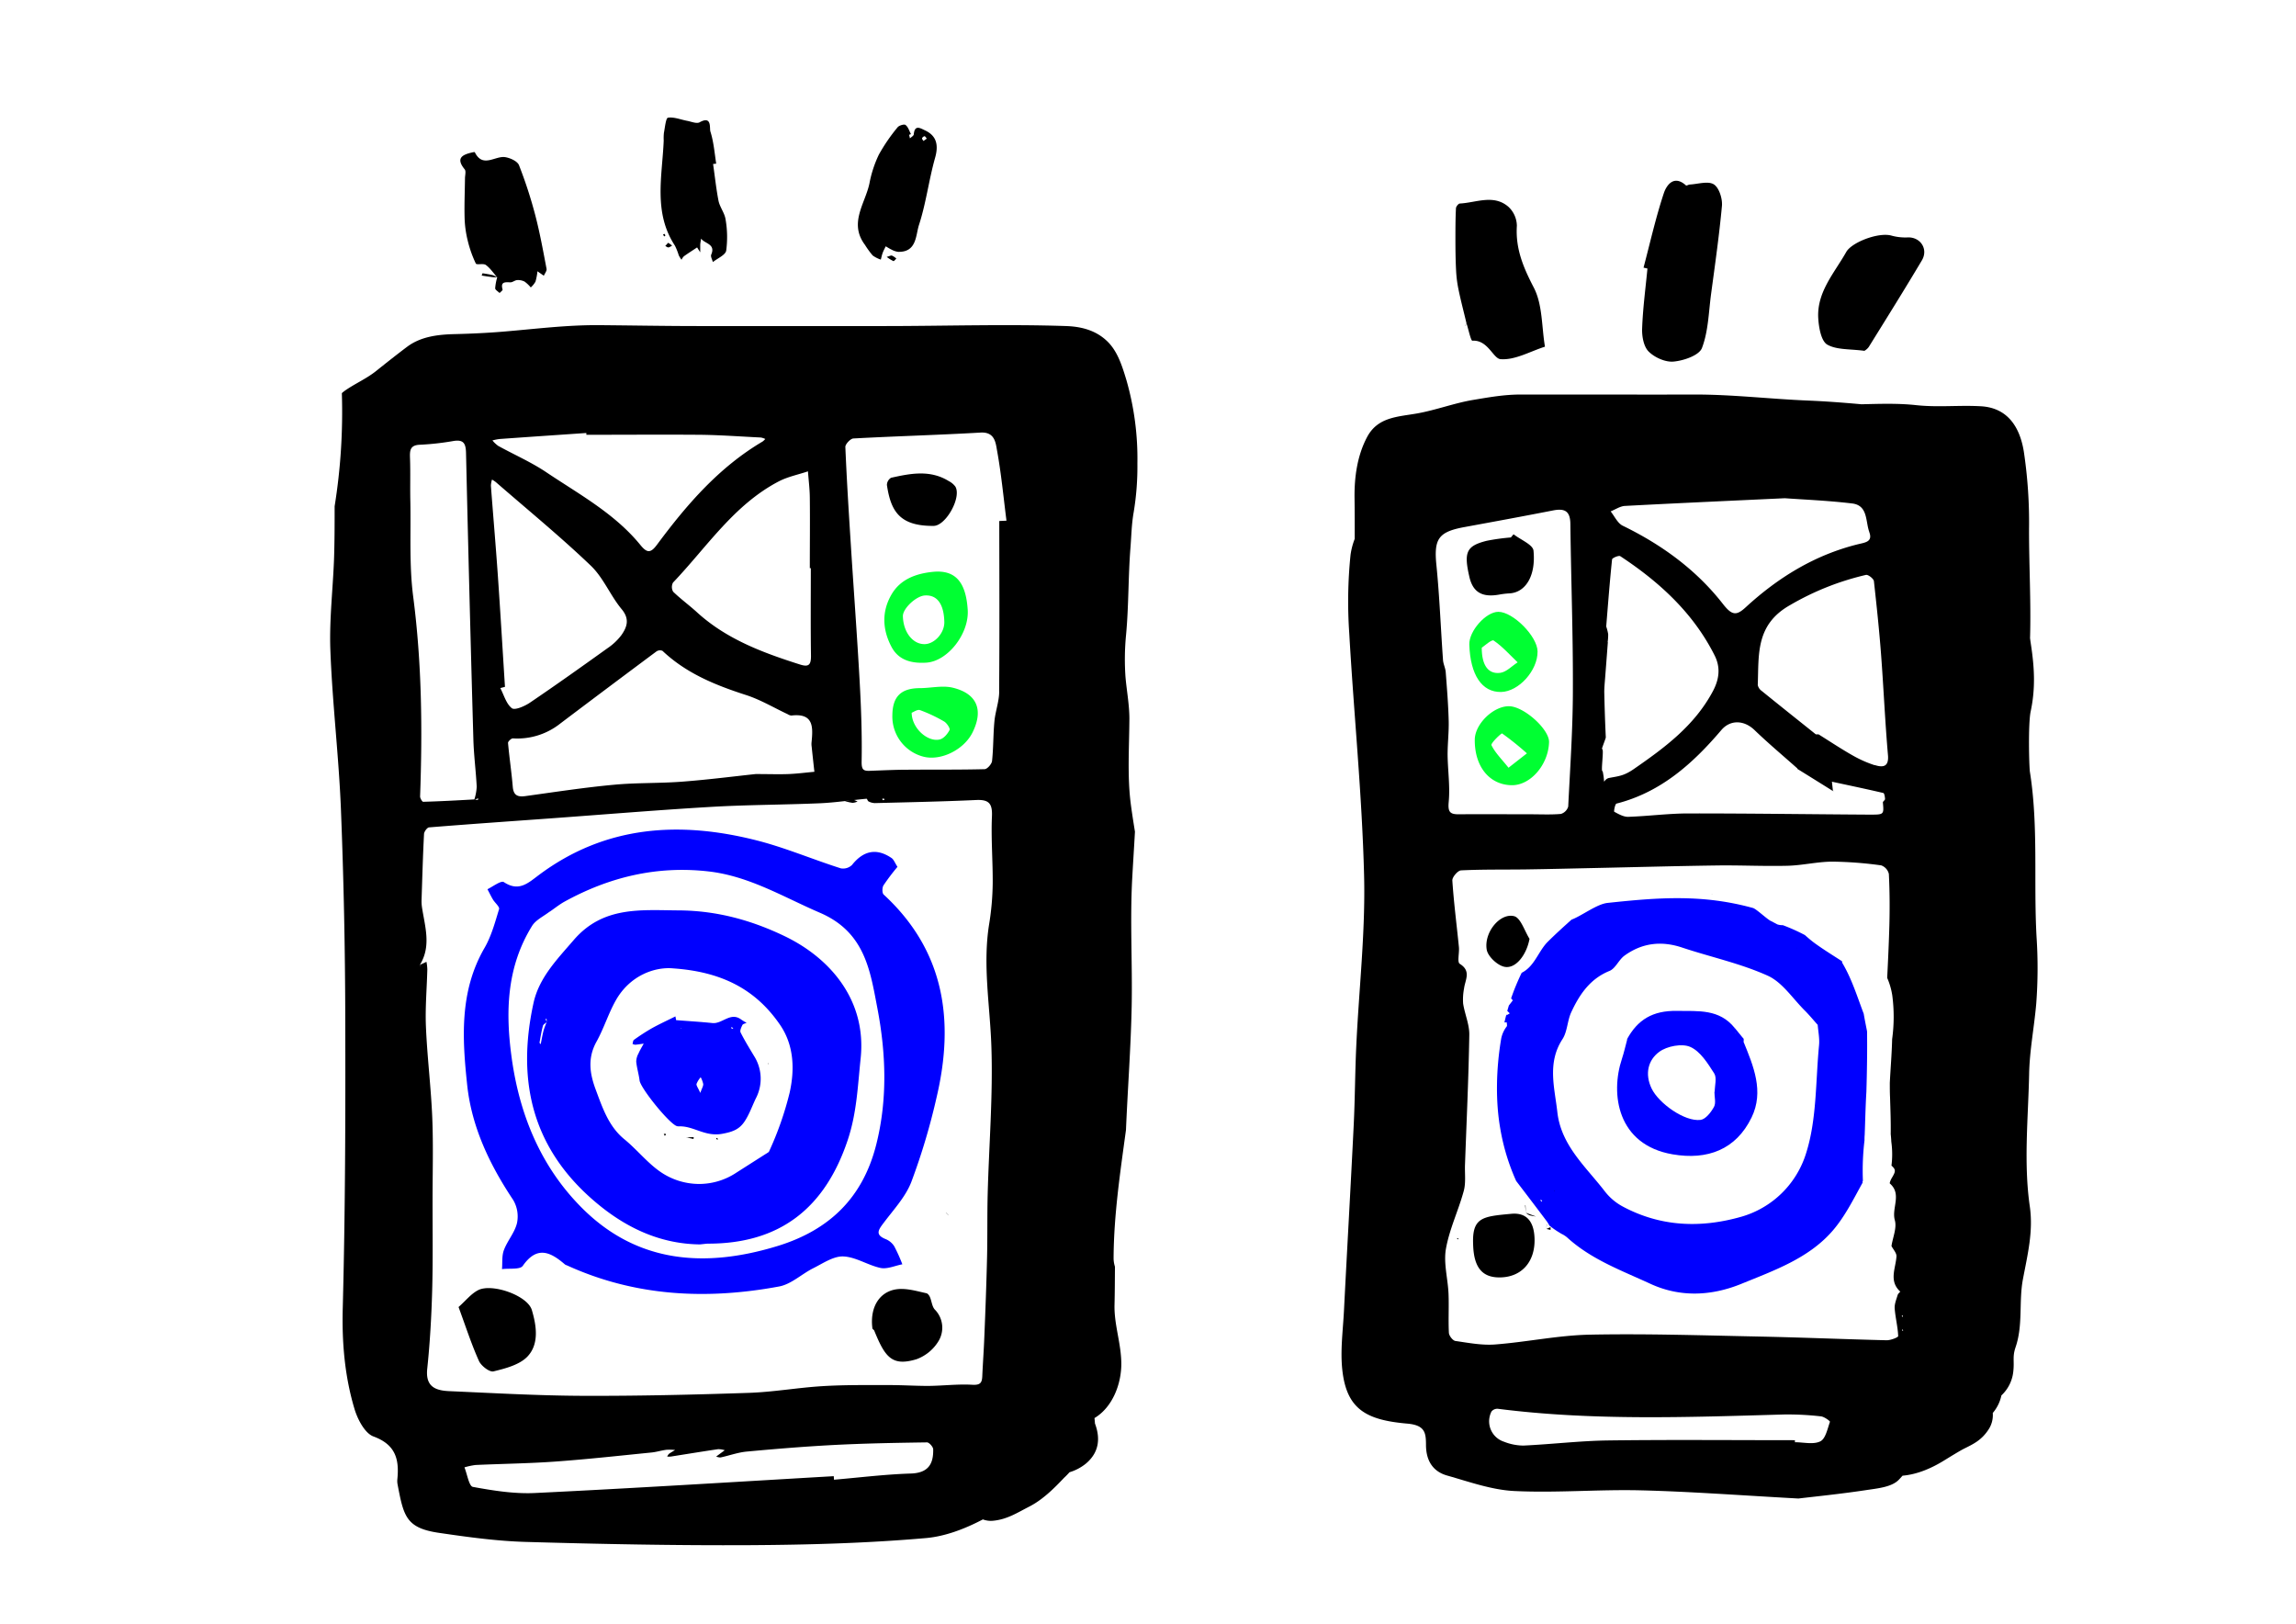
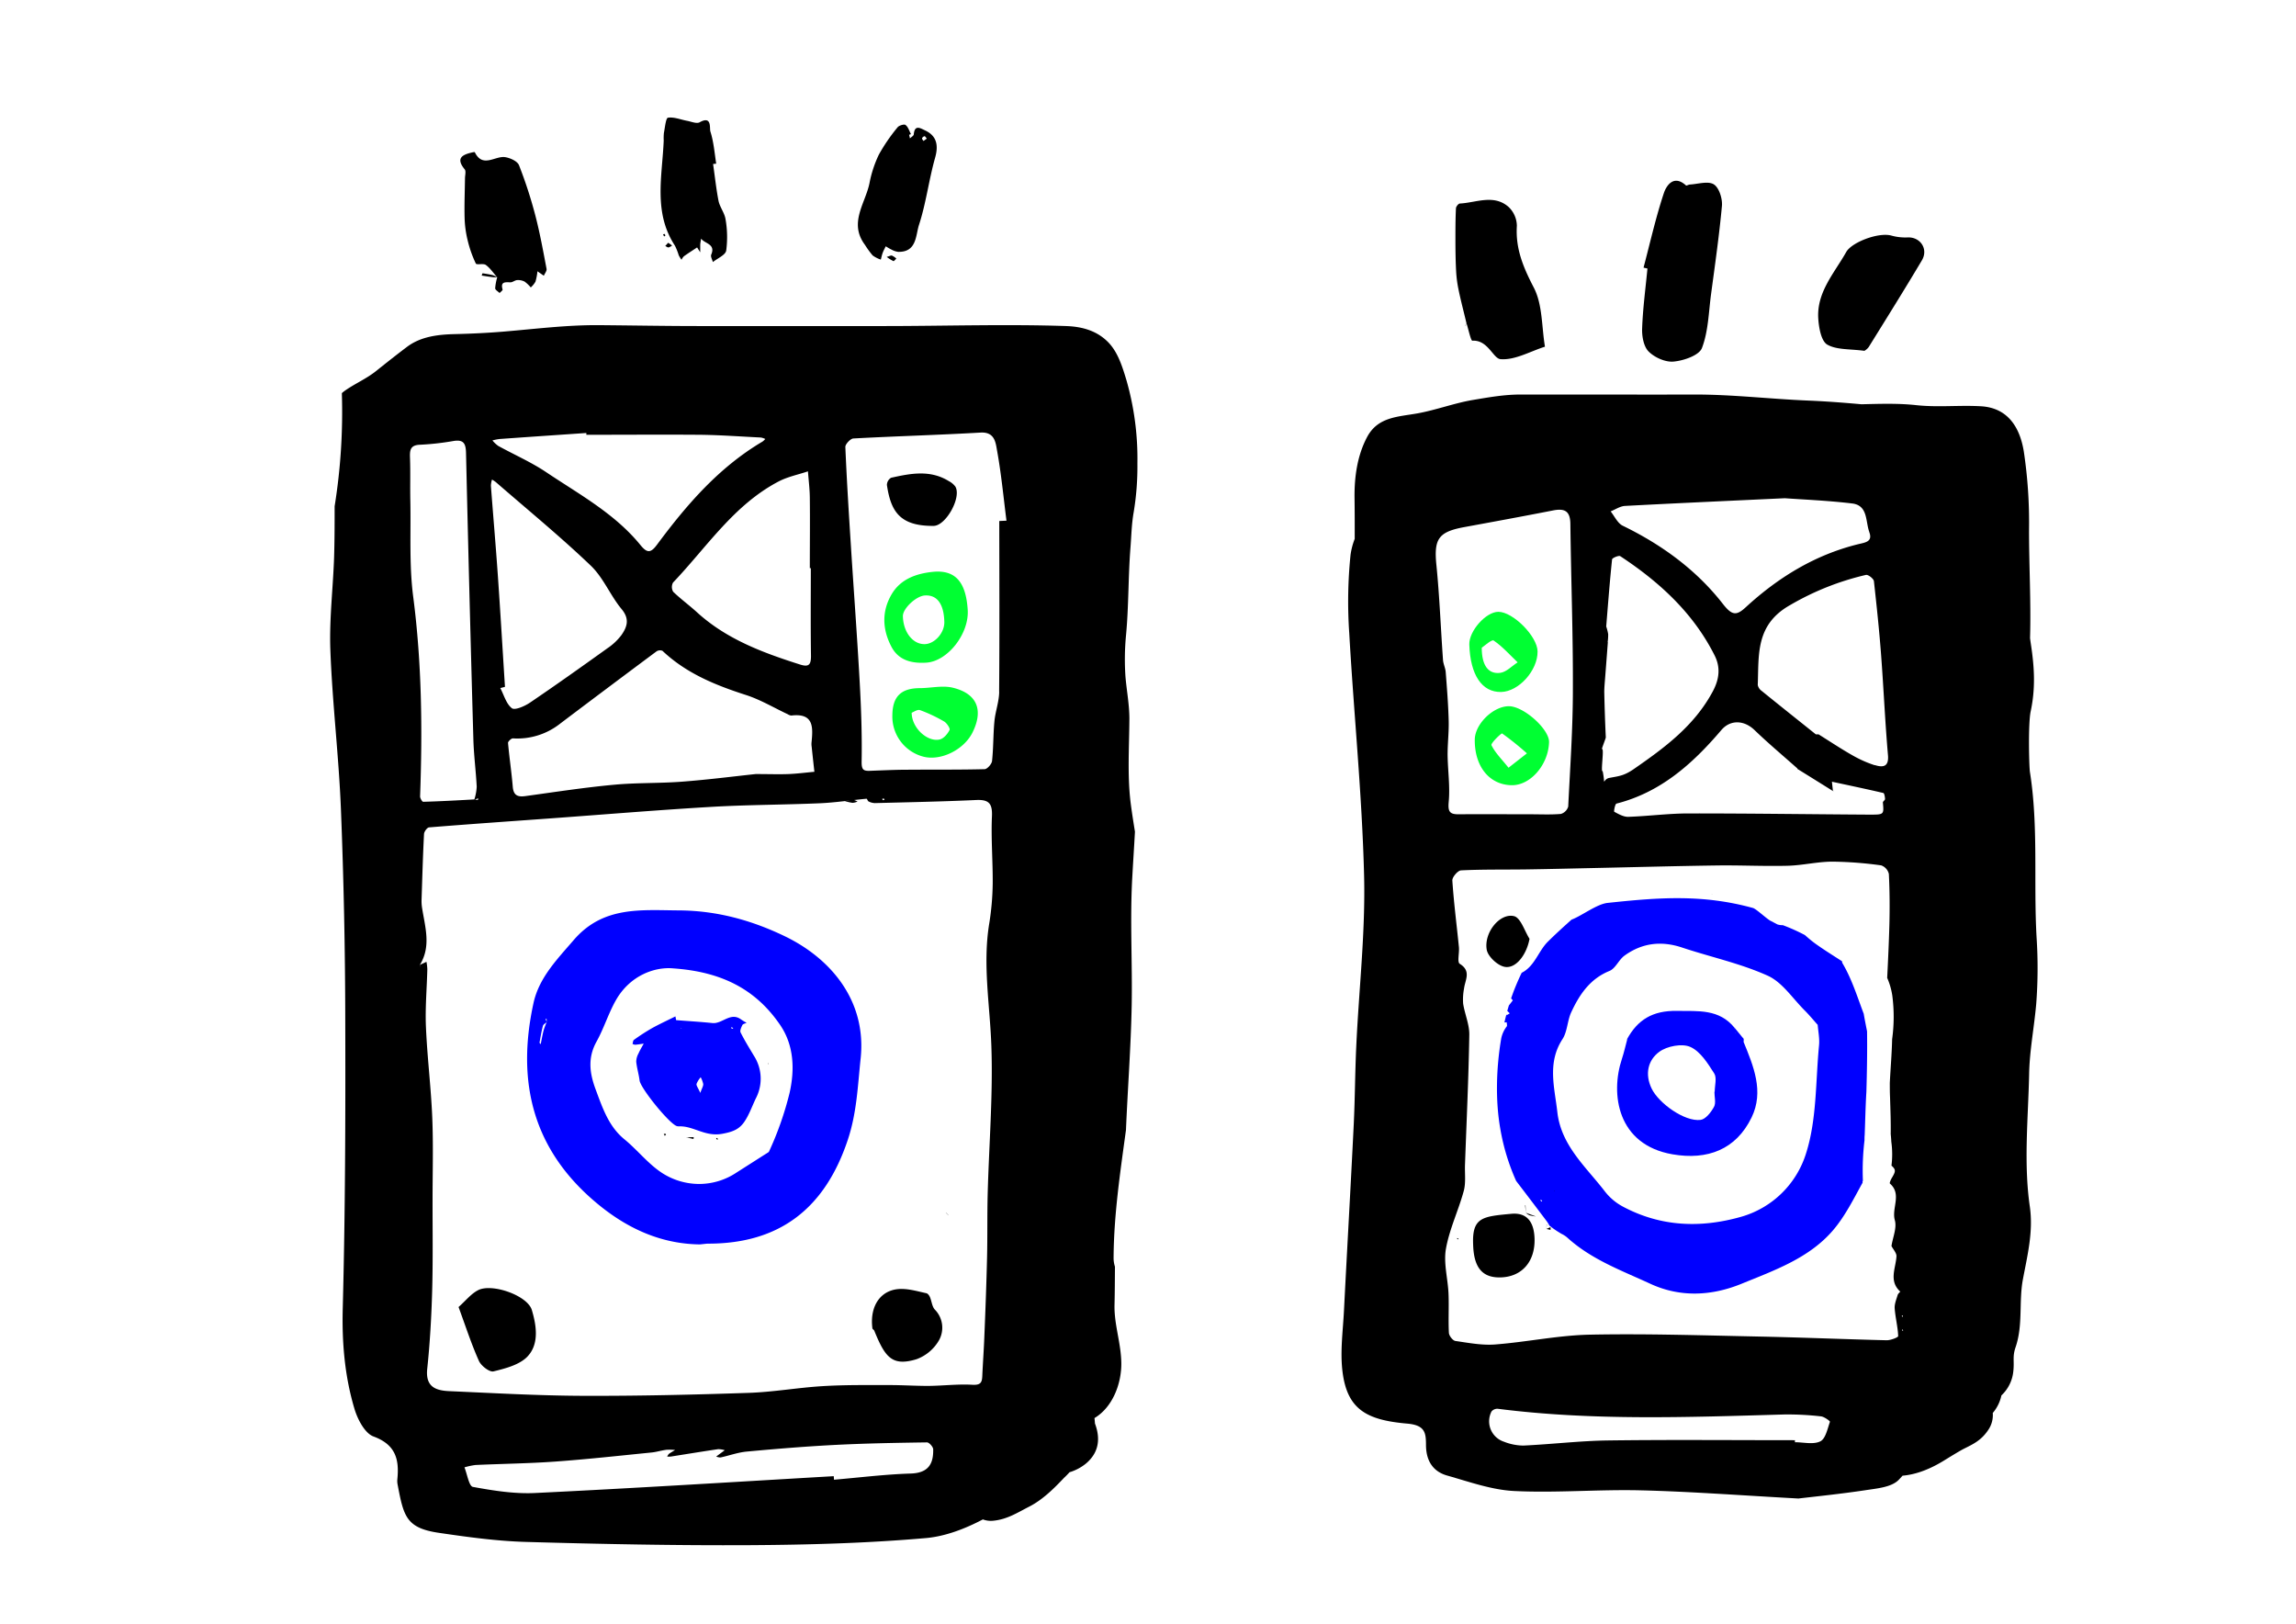
<svg xmlns="http://www.w3.org/2000/svg" data-name="Livello 1" viewBox="0 0 841.89 595.28">
  <path d="M414.12 263.56c0-5.27-1-10.3-1.44-15.51a92.83 92.83 0 01.21-15.19c1-10.65.78-21.25 1.61-31.89.36-4.51.41-8.76 1.2-13.21a102 102 0 001.36-17.88 104.26 104.26 0 00-4-30.43c-1.42-4.68-3-10-6.44-13.7-4.17-4.44-9.68-6-15.62-6.21-22.26-.75-44.7 0-67 0h-67.67c-12.17 0-24.32-.23-36.48-.33-11.86-.11-23.61 1.4-35.41 2.38-5.83.48-11.8.76-17.65.9-6.18.15-12.47.86-17.54 4.67-3.78 2.85-7.39 5.7-11.33 8.85-3.49 2.8-7.62 4.56-11.31 7.12a13.59 13.59 0 00-1.26 1 218.28 218.28 0 01-2.65 41.48c0 5.38 0 10.75-.13 16.12-.22 12.13-1.87 24.29-1.44 36.38.71 19.54 3.1 39 3.88 58.56q1.53 38.5 1.59 77.07c.1 35.27 0 70.55-.92 105.8-.34 12.7.72 25 4.29 36.95 1.14 3.85 3.82 9 7 10.15 8.15 3 9.45 8.44 8.73 15.67a6.54 6.54 0 00.06 1.77c2.25 11.84 3.09 16.13 15.28 17.9 10.5 1.54 21.1 3 31.68 3.31 27.48.79 55 1.34 82.46 1.19 21.47-.13 43-.73 64.37-2.6 7.06-.62 14.32-3.4 20.85-6.84a8.33 8.33 0 003.66.5c5.2-.47 8.91-2.93 13.41-5.23 4.83-2.48 9-6.6 12.69-10.51a27.94 27.94 0 002-2.05 17.47 17.47 0 006.12-3.26c4.88-4.18 5.18-9.37 3.22-14.6-.05-.68-.11-1.35-.18-2 6.7-4 9.91-12.66 9.84-20.09s-2.68-14.17-2.49-21.47c.12-4.64.12-9.29.16-13.94a10.22 10.22 0 01-.5-3.29c.09-15.76 2.43-31.29 4.54-46.84.63-15.13 1.79-30.28 2.09-45.41.3-15.63-.65-31.21.2-46.84.31-5.7.69-11.39 1-17.09-.58-3.64-1.17-7.29-1.63-11-1.17-9.87-.47-20.32-.41-30.36zm-116.5 10.18q.48 4.61 1 9.21c-3.16.29-6.3.7-9.46.83-3.54.14-7.08 0-12.08 0-8 .85-17.47 2.07-26.94 2.79-8.32.64-16.71.35-25 1.13-10.86 1-21.66 2.67-32.47 4.16-2.87.4-4.39-.26-4.65-3.44-.45-5.37-1.26-10.71-1.74-16.08 0-.51 1.2-1.67 1.79-1.64a25.33 25.33 0 0017.41-5.47Q223 252 240.75 238.79a2.36 2.36 0 012.17-.18c8.72 8.25 19.4 12.58 30.61 16.19 5.31 1.71 10.22 4.66 15.32 7.05a2.88 2.88 0 001.32.48c8.36-1 7.94 4.43 7.39 10a6.69 6.69 0 00.06 1.41zm-1.36-100.94c.24 3.21.65 6.42.68 9.64.1 8.62 0 17.24 0 25.86h.37c0 10.74-.1 21.48.06 32.21 0 3.31-.88 4.11-4.05 3.1-13.66-4.34-27-9.3-37.82-19.2-2.82-2.57-5.94-4.83-8.67-7.48a3.44 3.44 0 01-.05-3.35c12.42-13 22.36-28.58 38.9-37.16 3.32-1.69 7.06-2.42 10.58-3.62zm-113-11.86c10.58-.76 21.16-1.47 31.74-2.2v.66c13.95 0 27.91-.11 41.87 0 7.38.09 14.75.64 22.13 1a6.36 6.36 0 011.61.54 6.61 6.61 0 01-1 .94c-16 9.45-27.82 23.15-38.69 37.8-2.31 3.11-3.62 3.17-6.09.14-9.41-11.55-22.44-18.58-34.54-26.7-5.53-3.71-11.74-6.42-17.61-9.65a11.32 11.32 0 01-2.12-2 17.76 17.76 0 012.7-.53zm-2.85 14.88a12.14 12.14 0 011.4.93c11.66 10.14 23.64 19.94 34.8 30.61 4.65 4.43 7.19 11 11.36 16 3 3.62 1.95 6.53-.12 9.49a21.24 21.24 0 01-5.13 4.82c-9.39 6.73-18.81 13.44-28.38 19.92-1.92 1.31-5.55 2.89-6.64 2.06-2.08-1.59-2.9-4.83-4.25-7.39l1.71-.45c-.87-13.7-1.68-27.41-2.63-41.11-.76-10.89-1.71-21.77-2.53-32.66a8.7 8.7 0 01.41-2.22zm-29.95 7.74c-.11-5.22.07-10.44-.12-15.64-.1-2.77 0-4.73 3.61-4.87a97.64 97.64 0 0012.3-1.37c3.75-.62 4.56.92 4.63 4.41q1.2 52.57 2.7 105.15c.17 5.74.93 11.46 1.22 17.2a18.65 18.65 0 01-.86 4.64c-6.27.35-12.52.7-18.77.87-.37 0-1.16-1.34-1.13-2 .88-24.46.64-48.82-2.53-73.2-1.51-11.61-.81-23.47-1.05-35.19zm24.89 109.13a5.74 5.74 0 01-.11.57c-.36 0-.72-.09-1.08-.15zM334 540.22c-9.42.29-18.8 1.47-28.2 2.27 0-.43-.06-.87-.08-1.3-36.51 2.11-73 4.41-109.53 6.17-7.57.37-15.31-.87-22.8-2.24-1.42-.26-2.08-4.67-3.09-7.16a25.13 25.13 0 014.06-.87c9.77-.45 19.57-.56 29.33-1.26 11.75-.85 23.47-2.15 35.2-3.32 1.87-.18 3.69-.79 5.55-1a17.91 17.91 0 013.1.09c-.75.46-1.53.89-2.24 1.4a3.48 3.48 0 00-.66 1 9.85 9.85 0 001.33 0c5.78-.91 11.55-1.86 17.34-2.71a8.22 8.22 0 012.44.39l-1.87 1.37-1.27.94a4.38 4.38 0 001.59.34c3.21-.69 6.37-1.86 9.62-2.16 10.77-1 21.57-1.88 32.37-2.44 11.23-.57 22.48-.77 33.72-.93.78 0 2.25 1.63 2.27 2.53.12 5.32-1.74 8.67-8.18 8.89zM364 324a98.56 98.56 0 01-1.28 14.65c-2.45 15 .28 29.89.79 44.85.63 18-.87 36.16-1.35 54.24-.2 7.73-.05 15.46-.23 23.19-.23 9.74-.59 19.48-1 29.21-.18 4.8-.54 9.58-.75 14.37-.1 2.41-.71 3.33-3.62 3.17-5.37-.31-10.78.37-16.17.42-4.79 0-9.58-.32-14.37-.31-8.11 0-16.24-.1-24.33.39-9.08.54-18.12 2.17-27.21 2.47-20.33.68-40.67 1.16-61 1.08-16.23-.07-32.46-1-48.68-1.71-5.07-.21-8.82-1.58-8.15-8.15 1-9.46 1.54-19 1.81-28.48.31-11.12.14-22.25.15-33.38 0-10.1.3-20.21-.11-30.29-.46-11.11-1.85-22.18-2.32-33.28-.3-7 .34-14.05.51-21.08a17.19 17.19 0 00-.32-2.74l-2.37 1.1c.06.3.11.59.16.89l-.21-.86c4.26-6.89 1.87-14 .78-21.12a15.64 15.64 0 01-.15-2.82c.26-8 .49-16.05.9-24.06.05-.87 1.14-2.36 1.85-2.42 14.85-1.2 29.72-2.22 44.59-3.3 19.6-1.42 39.18-3.06 58.79-4.21 13.28-.78 26.61-.76 39.91-1.33 5.72-.25 11.41-1.14 17.12-1.66.22 0 .42.86.77 1a5.4 5.4 0 002.26.6c12.37-.32 24.75-.56 37.11-1.13 4.66-.22 6.06 1.21 5.84 6-.36 8.25.35 16.49.28 24.7zm-40.53-31.09c.19-.05.4-.17.57-.13s.22.25.33.39l-.58.19c-.14-.14-.24-.29-.34-.44zm42.91-39.41c0 3.65-1.41 7.28-1.75 10.95-.46 4.83-.35 9.72-.87 14.54-.12 1.12-1.77 3-2.75 3-9.33.24-18.67.13-28 .2-4.66 0-9.32.23-14 .4-2.49.1-3.12-.45-3.07-3.43.18-9.87-.19-19.77-.74-29.63-.93-16.69-2.18-33.36-3.23-50-.76-11.88-1.5-23.76-2-35.66-.05-1 1.86-3.06 2.94-3.12 15.54-.84 31.1-1.26 46.63-2.16 5.23-.3 5.54 3.71 6.05 6.55 1.55 8.51 2.36 17.16 3.46 25.75l-2.64.12c.03 20.81.12 41.66-.05 62.5zM182.3 101.66c-1.36-1.54-2.53-3.33-4.15-4.52-.9-.67-3.38.08-3.68-.53a42.77 42.77 0 01-3-8.53 38.9 38.9 0 01-1.11-8.17c-.13-4.82.08-9.65.14-14.48 0-1.14.45-2.66-.11-3.35-3.38-4.12-.87-5.37 2.78-6.2.31-.07.88-.18.93-.08 2.93 6 7.51 1.17 11.23 1.83 1.85.32 4.47 1.51 5 3A163.92 163.92 0 01196.3 79c1.68 6.45 2.86 13 4.11 19.57.15.75-.65 1.68-1 2.52L197 99.41l.07.06a21.58 21.58 0 01-.72 3.78 8.57 8.57 0 01-1.73 2.13 13 13 0 00-2.26-2.14 5.28 5.28 0 00-2.75-.55c-.84.06-1.67.85-2.48.82-1.94-.07-3.68-.27-2.84 2.63.09.3-.71.86-1.1 1.29-.57-.58-1.61-1.15-1.62-1.73a19.11 19.11 0 01.74-4zM261.47 60.12c.66 4.52 1.13 9.07 2 13.53.49 2.34 2.25 4.45 2.58 6.79a37.57 37.57 0 01.23 11.44c-.28 1.63-3.18 2.81-4.89 4.2-.22-.93-.9-2-.6-2.74 1.71-3.94-2.44-4-3.71-5.86-.11.75-.28 1.5-.32 2.25v2.78l-1.15-1.8c-1.61 1.07-3.25 2.11-4.83 3.24a4.54 4.54 0 00-.89 1.29 13.42 13.42 0 01-1-1.62 22.75 22.75 0 00-1.41-3.56c-8-12.16-4.64-25.5-4.11-38.56a18.21 18.21 0 01.07-2.77c.39-2 .71-5.45 1.48-5.57 2.23-.35 4.66.7 7 1.13 1.56.29 3.53 1.16 4.63.54 4.54-2.53 3.57 2.11 3.92 3.33C261.69 52 262 56 262.61 60zM333.35 49.42l.31 1.31c.49-.49 1.35-.94 1.4-1.46.32-3.67 2.38-2.29 4.15-1.46 4.28 2 5 5.45 3.63 10.17-2.27 8.09-3.28 16.55-5.88 24.51-1.22 3.75-.77 10-7.62 9.84a6.91 6.91 0 01-2.44-.82c-.74-.34-1.42-.8-2.13-1.2-.37.78-.8 1.55-1.1 2.36s-.47 1.66-.7 2.5a10.59 10.59 0 01-3-1.53 33.28 33.28 0 01-2.81-3.87c-6-8 .08-15.11 1.64-22.51a42.74 42.74 0 013.46-10.58 65.59 65.59 0 016.86-10c.53-.69 2.43-1.25 2.91-.87 1 .75 1.37 2.2 2 3.36zm6.49 1.39c-.35-.4-.67-.93-.82-.88a1.41 1.41 0 00-.92.75c-.08.26.32.67.51 1z" />
  <path d="M182.31 101.66c-.81 0-1.61 0-2.41-.15-1.09-.13-2.18-.32-3.27-.48a4.71 4.71 0 01.31-.84c1.29.19 2.59.4 3.85.71a7.37 7.37 0 011.51.76zM325.13 94.18c1-.26 1.54-.6 1.94-.47a6.53 6.53 0 011.6 1.08c-.36.33-.85 1-1.06.94a13.84 13.84 0 01-2.48-1.55zM245 89l1.44 1a4.1 4.1 0 01-1.32.72c-.36 0-.78-.34-1.18-.54zM244 86.34l-.45.35-.43-.68c.18-.09.39-.28.52-.24s.21.32.36.57z" />
-   <path fill="#00f" d="M329.08 317.8a79.89 79.89 0 0 0-5.12 6.78c-.52.84-.54 2.83.06 3.38 22.32 20.57 26 46.1 19.46 74.1a238.1 238.1 0 0 1-9.31 31.24c-2.11 5.48-6.49 10.14-10.13 15-1.92 2.54-3.32 4.38.76 6a6.72 6.72 0 0 1 3.12 2.64 60.63 60.63 0 0 1 2.95 6.57c-2.69.51-5.54 1.85-8 1.34-4.65-1-9-4-13.61-4.22-3.63-.15-7.47 2.52-11 4.29-4.27 2.12-8.12 5.9-12.56 6.72-26.59 4.94-52.73 3.69-77.78-7.72a3.43 3.43 0 0 1-.75-.34c-5.29-4.57-10.22-7-15.47.49-1 1.47-5 .86-7.63 1.21.2-2.36-.1-4.91.71-7 1.29-3.44 4-6.45 4.8-9.94a11.87 11.87 0 0 0-1.43-8.45C179.55 427 173 413.26 171.33 398c-1.83-17.13-2.94-34.46 6.33-50.47 2.51-4.33 3.86-9.38 5.34-14.23.26-.86-1.52-2.3-2.26-3.54s-1.32-2.5-2-3.75c2-1 5-3.27 6-2.62 5.48 3.64 8.83.41 12.86-2.6 24.3-18.15 51.45-19.87 79.71-12.72 10.54 2.66 20.65 7 31 10.28a4.69 4.69 0 0 0 4.1-1.24c4.12-5.2 8.89-6.28 14.34-2.65.95.54 1.36 1.85 2.33 3.34zm-127.5 16.44l-.11-.13h.21c-2.24 1.77-5.19 3.09-6.6 5.37-9 14.58-9.79 30.36-7.63 47.08 2.8 21.8 10.81 41.25 26.12 56.47 20.24 20.13 45.09 21.89 71.57 13.77 19-5.84 31.22-17.72 36.13-37.07 4.23-16.7 3.6-33.63.43-50.17-2.62-13.69-4.53-27.83-21.05-34.93-13.48-5.79-26-13.49-41-15.17-18.8-2.12-36.27 2.08-52.7 11.12-1.87 1.05-3.57 2.42-5.37 3.66z" />
  <path d="M319.9 487.07c-1.13-8.54 3.3-14.66 10.85-14.52 3 .05 6 .93 8.94 1.57.52.11 1.05.83 1.29 1.39.65 1.51.76 3.43 1.77 4.57a9.46 9.46 0 011.46 11.46 15.77 15.77 0 01-8.12 6.76c-9.11 2.78-11.61-.83-15.59-10.63v.05l-.66-.67zM168.14 479.18c2.62-2.32 4.59-4.86 7.19-6.19 5.07-2.59 18.08 1.92 19.69 7.3 1.67 5.63 2.78 12.45-1.65 17.08-2.91 3-8 4.33-12.41 5.4-1.44.36-4.53-2-5.35-3.84-2.77-6.17-4.85-12.65-7.47-19.75zM312.73 293.1l1.72.75a5.38 5.38 0 01-1.81.49 17.64 17.64 0 01-2.82-.64zM347.76 445.47l-.88-.89h-.08l1 1z" />
  <path fill="#00ff32" d="M354.84 223.59c.56 8.68-7.3 18.87-15.21 19.35-5.15.32-10.08-.73-12.75-5.81-3.34-6.34-3.63-12.95.05-19.24 3.26-5.56 8.9-7.56 14.9-8.22 8.36-.91 12.35 3.53 13.01 13.92zm-23.77 2.32c.14 5.85 3.64 10.32 8 10.24 3.66-.07 7.28-4.15 7.19-8.12-.15-6.59-2.63-10-7.13-9.72-3.21.18-8.13 4.8-8.06 7.6zM327.21 262.18c.07-6.82 3.18-9.85 10-9.9 4.08 0 8.36-1.08 12.19-.15 8.92 2.18 11.27 8.19 7.21 16.39-3.15 6.36-11.6 10.53-18 8.89a15.19 15.19 0 01-11.4-15.23zm7.08-.87c.06 5.8 6 10.86 10.33 9.78 1.43-.36 2.82-2 3.56-3.46.29-.58-1-2.52-1.94-3.09a54.85 54.85 0 00-8.87-4.19c-.91-.35-2.31.65-3.08.96z" />
  <path d="M342.41 192.8c-12.71.14-15.79-5.59-17.2-15a3.17 3.17 0 0 1 1.52-2.64c7.15-1.6 14.35-3 21.17 1.22a7 7 0 0 1 2.4 2c2.34 3.91-3.39 14.27-7.89 14.42z" />
  <path fill="#00f" d="M256.65 456.22c-13.34-.15-25.5-5.12-36.8-14.27-24.35-19.72-30.63-44.88-24.23-74.2 2-9.25 8.62-16 14.71-23.07 10.79-12.57 24.63-11 38.76-10.91 13.82.1 26.56 3.62 38.74 9.5 16.66 8.05 30 23.51 27.75 44.75-1.07 10.12-1.4 19.94-4.73 29.92-8.35 25-24.9 38-51.13 38-.72 0-1.37.12-3.07.28zm-56.17-81.5c-.49.45-1.26.82-1.4 1.37-.54 2-.88 4.09-1.25 6.15 0 .16.28.39.43.59.35-1.69.63-3.39 1.06-5.05a29.17 29.17 0 0 1 1.15-3.07l-.05-1.22-.37.1zm81.43 47.61a118.4 118.4 0 0 0 7.64-21.77c1.9-8.52 1.58-17.43-3.55-24.88-9-13.11-21.5-19.42-39.1-20.65-6.67-.65-15.91 2.49-21.13 11.78-2.7 4.8-4.37 10.28-7.05 15.09-3.32 6-2.5 11.65-.28 17.58 2.51 6.75 4.78 13.53 10.51 18.2 4.78 3.91 8.78 9.1 13.87 12.38a25.15 25.15 0 0 0 13.77 4 24.7 24.7 0 0 0 13.41-4.14z" />
  <path fill="#00f" d="M247.92 374c4.44.35 8.89.61 13.32 1.07 3.65.37 6.66-4.26 10.6-1.25a19.57 19.57 0 0 0 1.92 1.16c-.53.26-1.34.39-1.54.81-.41.85-1 2.09-.64 2.76 1.47 2.94 3.21 5.74 4.9 8.57a15.53 15.53 0 0 1 .68 15.55c-1.37 2.84-2.42 5.91-4.16 8.5-1.87 2.79-4.18 3.78-8.22 4.51-6.28 1.13-10.41-2.89-15.71-2.74a3.21 3.21 0 0 1-.82-.07c-2.72-.72-13.38-13.9-13.73-16.74-.29-2.31-1-4.58-1.23-6.89a6.48 6.48 0 0 1 .82-3c.55-1.26 1.28-2.43 1.93-3.63-1 .14-2.07.32-3.11.41a3.06 3.06 0 0 1-1-.3c.16-.51.17-1.25.52-1.49a76.15 76.15 0 0 1 6.58-4.26c2.81-1.56 5.75-2.9 8.63-4.34zm8.85 26.71c.62-1.76 1.13-2.53 1.09-3.26a9.11 9.11 0 0 0-.93-2.51 8 8 0 0 0-1.53 2.46c-.12.6.6 1.47 1.37 3.26zM268 376.85a3.64 3.64 0 0 0 .6.29c.07 0 .18-.15.27-.23a5.46 5.46 0 0 0-.59-.3c-.07-.02-.18.15-.28.24zm-18.28.2l.23-.1-.23-.11z" />
  <path d="M251.73 417l2.64-.11-.08.68-2.49-.57zM243.75 416.4l-.36-.67a2 2 0 01.59-.06c.09 0 .25.26.22.29a3.14 3.14 0 01-.45.44zM262.92 417.17l.37.47c-.11.06-.28.19-.32.16a2.7 2.7 0 01-.39-.43zM281.7 389.65v.64c0-.08-.11-.18-.09-.25a1.17 1.17 0 01.16-.34z" />
  <path d="M251.8 417l-.26.16.18-.18zM233.54 420.48h-.35l.23-.06zM281.76 389.7l-.32.06.25-.11zM546.85 342.75v1.24h.13v-1.3z" />
  <path fill="#00f" d="M683.38 371.65c-2.38-6.25-4.33-12.66-7.75-18.45a1.41 1.41 0 0 1-.19-.78c-3.35-2.18-6.77-4.27-10-6.62-1.27-.93-2.46-1.95-3.64-3a69.67 69.67 0 0 0-8.08-3.62 5.83 5.83 0 0 1-2-.28l-2.22-1.18c-1.2-.38-5.45-4.49-6.74-4.84-18.42-5.07-34.42-3.88-53.28-1.86-4 .43-9.35 4.67-13.24 6.14-2.91 2.61-5.81 5.24-8.6 8-3.56 3.47-4.85 9.06-9.67 11.48-1.07 2.18-2 4.37-2.83 6.47-.37 1-.72 1.93-1.06 2.93.22.22.43.45.61.67v.07c-.47.62-.94 1.23-1.42 1.84-.2.67-.4 1.35-.59 2l.92.89-1.19.72v-.49c-.27 1-.53 2.05-.77 3.09.29 0 .6 0 .84-.07 0 .53.24 1.25 0 1.55a10.74 10.74 0 0 0-2 4.32c-1.93 11.25-2.12 23.1-.39 33a79 79 0 0 0 5.85 19.33q5.65 7.38 11.24 14.8a12.79 12.79 0 0 1 .94 1.55A32.7 32.7 0 0 0 572 452c.16.09.3.2.45.29a9.37 9.37 0 0 1 2.2 1.4c8.83 8.06 19.9 12.07 30.44 16.94 11 5.1 22.55 4.51 33.54 0 12-4.9 24.65-9.35 33.37-19.44 4.48-5.18 7.62-11.55 11-17.66a.49.49 0 0 1 0-.47l.08-.2a93.74 93.74 0 0 1 .59-14.8c0-.66 0-1.32.07-2 .2-5.24.3-10.52.62-15.77.22-7.38.34-14.77.25-22.16-.41-2.13-.86-4.3-1.23-6.48zm-118.09 68.88c-.16-.15-.32-.3-.49-.44l.23-.25a4.57 4.57 0 0 1 .45.43s-.12.17-.19.26zM667 383.24c-1.29 13.3-.79 27.21-4.78 39.66a34.94 34.94 0 0 1-23.77 23.19c-14.93 4.23-29.52 3.67-43.41-3.75a20.64 20.64 0 0 1-6.52-5.48c-6.9-9-16.07-16.81-17.47-29.09-1-9-3.81-18.08 1.88-26.81 1.82-2.8 1.76-6.78 3.23-9.9 3-6.45 6.85-12.2 14-15.1 2.19-.89 3.36-4 5.44-5.56 6.47-4.71 13.56-5.57 21.22-3 10.47 3.48 21.41 5.81 31.39 10.32 5.33 2.41 9.11 8.33 13.53 12.73 1.7 1.69 3.22 3.56 4.83 5.35l-.06-.07c.2 2.5.74 5.04.49 7.51z" />
  <path d="M630.15 330.38l-.15.14.1-.16zM608.36 329.33l.25.1-.25-.1zM602.65 98.12c2.41-9.12 4.47-18.36 7.44-27.3.95-2.85 3.66-6.89 8.12-2.84.2.18.92-.3 1.41-.33 3-.16 6.66-1.37 8.78-.07 1.93 1.19 3.21 5.21 3 7.83-1 10.85-2.55 21.66-4 32.47-.88 6.62-1 13.58-3.32 19.67-1 2.71-6.6 4.64-10.32 5-3 .33-7-1.45-9.21-3.64-1.85-1.8-2.53-5.6-2.42-8.46.26-7.36 1.25-14.7 1.95-22zM537.74 118.59c-1-4.25-2.14-8.49-3-12.76a44 44 0 01-.83-6.76c-.19-3.61-.23-7.24-.24-10.87 0-3.93 0-7.86.19-11.79 0-.64.89-1.76 1.42-1.79 6-.31 12.43-3.5 17.85 1.22a9.71 9.71 0 013.07 6.94c-.54 8.42 2.37 15.28 6.22 22.68 3.23 6.24 2.85 14.35 4.08 21.64-5.45 1.73-11 5-16.3 4.57-2.71-.21-4.62-7.15-10.32-6.76-.57 0-1.43-4.18-2.16-6.42zM683.63 128.62c-5.22-.72-10.1-.29-13.6-2.27-2.21-1.26-3.07-6.08-3.3-9.39-.71-9.76 5.85-16.78 10.24-24.57 2-3.57 11.91-7.37 16.63-6a19.36 19.36 0 006 .65c4.6-.13 7.55 4.3 5.1 8.43-6.34 10.67-12.93 21.2-19.48 31.75a5 5 0 01-1.59 1.4zM537.67 118.49c-.08.32-.17.64-.25 1 0-.1-.11-.22-.08-.27.12-.2.28-.38.41-.58zM540.16 456.16c-.4-9.94 3.57-10.19 14-11.16 5.53-.51 8.3 2.71 8.52 9 .3 8.58-4.75 14.26-12.72 14.32-6.54.07-9.59-3.73-9.8-12.16zM560.84 344.19c-1.08 5.89-5.12 11.23-9.34 10.22-2.57-.61-6-3.85-6.37-6.33-1-6.28 4.88-13.42 10-12.21 2.46.56 3.87 5.41 5.71 8.32zM559.49 444.62l3.69 1.35a16.66 16.66 0 01-2.36-.44 5.57 5.57 0 01-1.34-.91zM693.57 456.77V456.78zM534.63 454.35c-.11 0-.26-.06-.3-.14s0-.21 0-.32l.48.2zM559.22 441.84l.27 2.78-.12-2.7zM627.94 327.88l-.59.13.58-.16zM568.39 450.83zM567.18 448.88l-.3 1.72c.11-.54.22-1.08.34-1.62zM568.55 449.9v1c-.53-.12-1-.25-1.61-.36v.05z" />
  <path d="M567.25 449l-.32.07.24-.13.08.06zM570.14 436.57l-.24.16a1.63 1.63 0 00.11-.23z" />
  <path fill="#00f" d="M596.52 381.12c3.93-7.3 9.49-10.65 18.32-10.51 8 .12 15.55-.76 21.22 6.24.1.63.19 1.26.29 1.88l.16-.17-.27.1c0-.6-.09-1.2-.14-1.79l3.16 3.88h.11v1.08h-.1c3.69 9 7.63 18.31 3 27.84-5.71 11.76-16.15 15.75-29 13.52-20.22-3.49-22.87-22.06-18.55-35 .75-2.28 1.28-4.64 1.91-7l.18-.18zm32.12 19.16h.1c0-2.28.86-5.12-.18-6.75-2.36-3.69-5.08-8.09-8.76-9.71-3-1.35-8.55-.31-11.39 1.8-4.09 3-5.38 8.08-2.8 13.45s12.1 12.24 17.95 11.5c1.86-.23 3.85-2.81 4.93-4.79.78-1.43.15-3.64.15-5.5z" />
  <path fill="#00ff32" d="M568 272.13c-.27 8.3-6.87 15.87-13.73 15.74-8.18-.14-13.63-6.91-13.5-16.76.08-5.71 6.83-12.26 12.58-12.2 5.47.09 14.83 8.51 14.65 13.22zm-14.88 9.35l6.76-5.29a105.33 105.33 0 0 0-9.08-7.29c-.28-.19-4.25 3.6-3.91 4.31 1.36 2.79 3.73 5.09 6.26 8.27z" />
-   <path d="M555 195.88c2.55 2 7.09 3.79 7.3 6 .92 9.37-3 15.34-8.79 15.66a29.61 29.61 0 0 0-3.64.42c-6.35 1.18-9.78-.8-11.08-6.45-2.1-9.1-1.11-11.36 6.32-13.24a77 77 0 0 1 8.89-1.23c.31-.37.64-.77 1-1.16z" />
  <path fill="#00ff32" d="M550.41 253.69c-7 .13-11.29-6.19-11.65-17.39-.15-4.94 6.09-12 10.65-12 5.39 0 14.32 9 14.38 14.53.08 6.96-6.9 14.73-13.38 14.86zm-7.09-16.23c0 6.68 2.53 9.78 6.81 9.21 2.24-.3 4.24-2.5 6.35-3.84-2.88-2.75-5.55-5.8-8.79-8-.69-.5-3.44 2.03-4.37 2.63z" />
  <path d="M666.9 269.14zM672.1 290l.25-.14-.16.2zM658.74 347.62l-.07-.17.11.12-.04.05z" />
  <path d="M746.64 368a173.49 173.49 0 0 0 .12-24.45c-1.13-20.15.73-40.51-2.43-60.51-.31-1.94-.7-17.67.27-22.22 1.78-8.35 1.4-15.91.13-24.29-.13-.86-.25-1.72-.36-2.57.39-13.29-.39-26.57-.37-39.94a174.83 174.83 0 0 0-1.91-28.46c-1.44-8.89-5.85-16.07-15.77-16.62-8-.45-15.76.46-23.76-.41-6.62-.72-13.36-.48-20-.32-6.45-.58-12.92-1.08-19.4-1.35-14.06-.57-28.1-2.27-42.18-2.22s-28.09 0-42.13 0h-21.16c-6.22 0-11.64 1-17.67 2-6.86 1.18-13.38 3.66-20.21 4.9-7.21 1.3-14.56 1.24-18.52 8.68-3.64 6.84-4.72 14.83-4.61 22.44.07 5 .07 9.94.06 14.91a25.66 25.66 0 0 0-1.53 5.87 168.56 168.56 0 0 0-.47 28.69c1.68 29.63 4.7 59.21 5.44 88.86.52 20.75-1.89 41.58-2.86 62.38-.46 9.67-.47 19.36-.94 29-1.11 22.67-2.42 45.33-3.57 68-.37 7.35-1.41 14.81-.6 22 1.62 14.48 9 18.25 23.81 19.55 6.55.57 6.84 3.42 6.86 7.8 0 5.62 2.4 9.72 7.73 11.23 8.13 2.3 16.37 5.28 24.67 5.68 15.4.75 30.9-.63 46.34-.25 18.06.44 36.09 1.81 57.82 3 5.89-.71 15.41-1.66 24.85-3.09 4.1-.62 9.17-1.07 11.81-3.64.53-.52 1-1.07 1.52-1.64 5.42-.47 10.6-2.71 15.28-5.6 2.19-1.35 5.65-3.48 7.21-4.27 3.25-1.64 6.38-3 9-7a9.54 9.54 0 0 0 1.59-6.12 14.51 14.51 0 0 0 3.17-6.44 13.89 13.89 0 0 0 4.36-8.78c.44-3.86-.38-5.33.83-8.87 2.81-8.25 1.13-16.64 2.71-25 1.7-9 3.83-17.47 2.51-26.65-2.29-15.9-.59-32.29-.25-48.26.14-8.78 1.86-17.36 2.61-26.02zm-60.72-69.34c-22.27-.13-44.55-.46-66.83-.44-7.35 0-14.69 1-22.05 1.24-1.71.05-3.53-1-5.12-1.85-.23-.13.29-2.88.81-3 16.24-4.14 27.95-14.63 38.43-26.94 3.33-3.91 8.37-3.69 12.2 0 5.07 4.88 10.48 9.41 15.74 14.09l-.07.11q6.59 4.08 13.16 8.19l-.09-.07c-.12-1.14-.25-2.27-.38-3.41 6.29 1.36 12.59 2.67 18.85 4.14.38.09.6 1.45.63 2.23 0 .41-.83.87-.79 1.26.39 4.34.41 4.46-4.49 4.44zm-98.51-24c-.27.14 1.42-4 1.4-4.32q-.39-8.31-.56-16.64c0-1.75.19-3.51.32-5.26q.51-6.54 1-13.08l-.09.12a18.81 18.81 0 0 0 .2-3 17.45 17.45 0 0 0-.72-2.8c.67-8.2 1.29-16.41 2.15-24.6.06-.52 2.43-1.53 3-1.18 14.35 9.45 26.79 20.83 34.61 36.41 2.08 4.13 1.88 8.36-.65 13.11C621.3 266.1 610.34 274.16 599 282c-3.5 2.4-5.3 2.52-8.89 3.19-2 .37-1.87 2.49-2 .45a29 29 0 0 0-.45-2.92c-.83.61.65-8.57-.25-8.11zm98-79.62c1.37 3.62-1.48 3.84-4.17 4.5-15.78 3.91-29.2 12.15-41.08 23.06-3.37 3.11-5 3.16-8.35-1.11-9.76-12.54-22.44-21.78-36.79-28.75-1.88-.92-3-3.46-4.43-5.26 1.75-.69 3.48-1.91 5.26-2 18.86-1 37.72-1.84 58.59-2.82 6.88.5 15.79.85 24.61 1.91 5.95.65 4.95 6.57 6.37 10.43zm2 85.5a43.19 43.19 0 0 1-8.11-3.6c-4.25-2.41-8.33-5.13-12.48-7.72h-1c-6.62-5.29-13.26-10.57-19.85-15.92a3.51 3.51 0 0 1-1.44-2.17c.43-11.12-.88-22.12 11.85-29.29a99.82 99.82 0 0 1 27.82-11.07c.81-.18 2.82 1.39 2.92 2.3 1 9 1.95 17.94 2.63 26.94.92 12.18 1.45 24.39 2.5 36.56.46 4.31-1.45 4.99-4.79 3.92zm10.19 206.83c.06.09.16.18.18.28a1.08 1.08 0 0 1 0 .35c-.1-.11-.25-.2-.31-.34s.07-.19.13-.29zm-.28-4.89l.27-.26c.06.1.18.22.17.32s-.15.18-.24.26zm-170.6-275.1c-1-9.67.59-12.34 10-14.1 10.9-2 21.81-4 32.67-6.13 4.28-.85 6.37.12 6.43 4.9.24 20.21 1 40.43.92 60.64 0 14.35-1 28.69-1.71 43a4 4 0 0 1-2.68 2.71c-3.67.32-7.38.13-11.07.13-8.74 0-17.47-.08-26.21 0-3.43.05-4.21-.83-3.86-4.57.54-5.72-.35-11.56-.41-17.36 0-4.13.51-8.27.4-12.39-.16-6-.63-11.89-1.09-17.82-.12-1.54-.93-3-1-4.55-.82-11.47-1.25-23-2.39-34.46zm4.56 281.26c-.25-4.77.06-9.58-.14-14.36-.23-5.5-1.87-11.17-.95-16.43 1.27-7.23 4.6-14.09 6.54-21.24.81-3 .34-6.35.45-9.53.57-15.9 1.32-31.79 1.58-47.7.06-3.79-1.66-7.58-2.26-11.43a21.16 21.16 0 0 1 .33-5.53c.38-3.15 2.76-6.39-1.57-9.07-1-.61-.1-4-.31-6.13-.81-8.14-1.87-16.26-2.41-24.41-.08-1.22 2-3.67 3.21-3.72 7.9-.39 15.83-.24 23.75-.35 8.51-.12 17-.34 25.53-.52 14.91-.32 29.82-.73 44.73-.93 8.58-.11 17.18.33 25.76.11 5.44-.15 10.85-1.48 16.27-1.51a139.88 139.88 0 0 1 18 1.37 4.39 4.39 0 0 1 2.81 3.14c.31 6.26.35 12.55.19 18.82-.18 6.43-.48 12.86-.8 19.28a26.14 26.14 0 0 1 1.86 6.4 60 60 0 0 1-.05 16.1c-.12 5.34-.59 10.69-.85 16 0 1.79 0 3.57.09 5.36.13 4.46.32 8.94.24 13.41.1.94.18 1.87.22 2.81a33.33 33.33 0 0 1 .06 8.75c1.69 1.5 1.56 2.13.13 4.52-.38.63-.92 1.87-.7 2.06 4.47 3.91.54 9 1.8 13.44.8 2.81-.74 6.28-1.23 9.46.65 1.27 1.91 2.58 1.83 3.8-.27 4.41-2.9 9 1.41 12.93 0 0-.89.79-1 1.31-.47 1.59-1.18 3.27-1.06 4.85.25 3.4 1.15 6.75 1.28 10.14 0 .47-2.78 1.55-4.25 1.52-15.74-.38-31.47-1.05-47.21-1.37-20.53-.42-41.07-1.09-61.58-.68-11.58.23-23.1 2.7-34.69 3.59-4.83.38-9.79-.58-14.64-1.28-.98-.17-2.32-1.92-2.37-2.98zm136.17 39.79c-2.55 1.24-6.15.31-9.29.31V528c-22.83 0-45.65-.21-68.47.09-10.37.14-20.71 1.4-31.08 1.88a19.67 19.67 0 0 1-7.15-1.42 7.86 7.86 0 0 1-4.56-11.07 2.74 2.74 0 0 1 2.28-1c34.92 4.45 70 3.08 105 2.09a107.07 107.07 0 0 1 13.51.69c1.22.12 3.42 1.75 3.31 2-.91 2.59-1.62 6.24-3.55 7.17z" />
</svg>